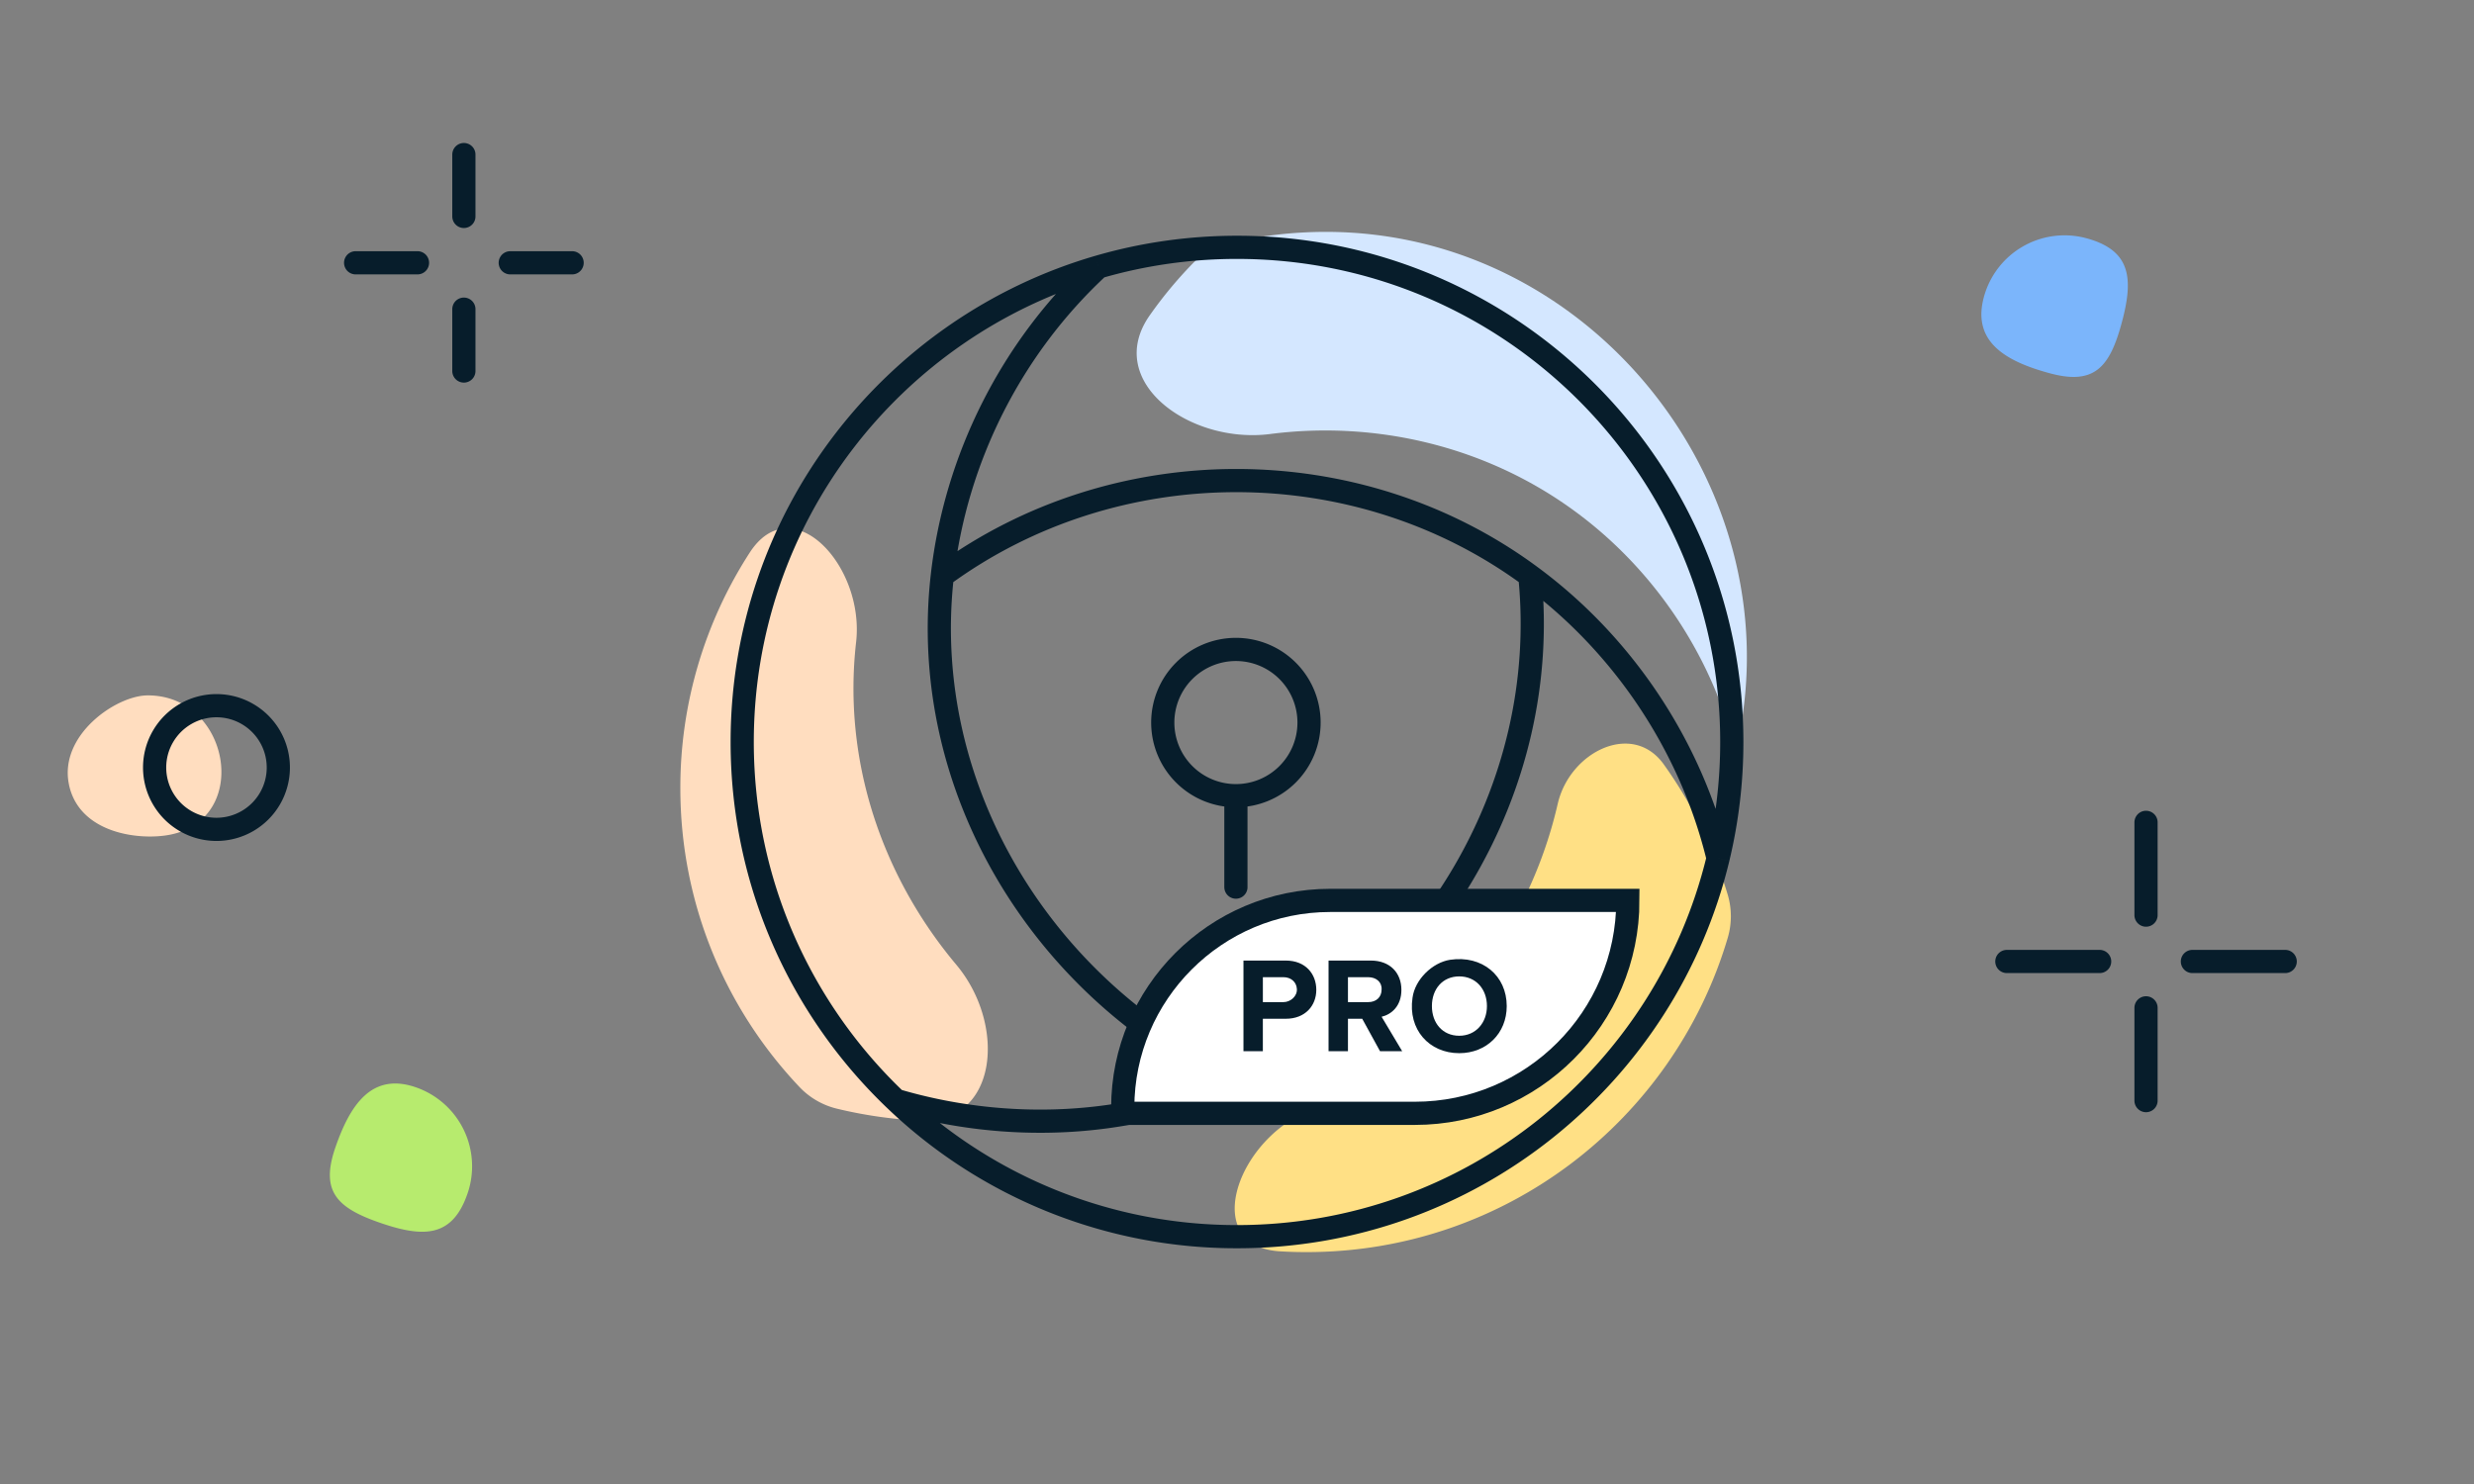
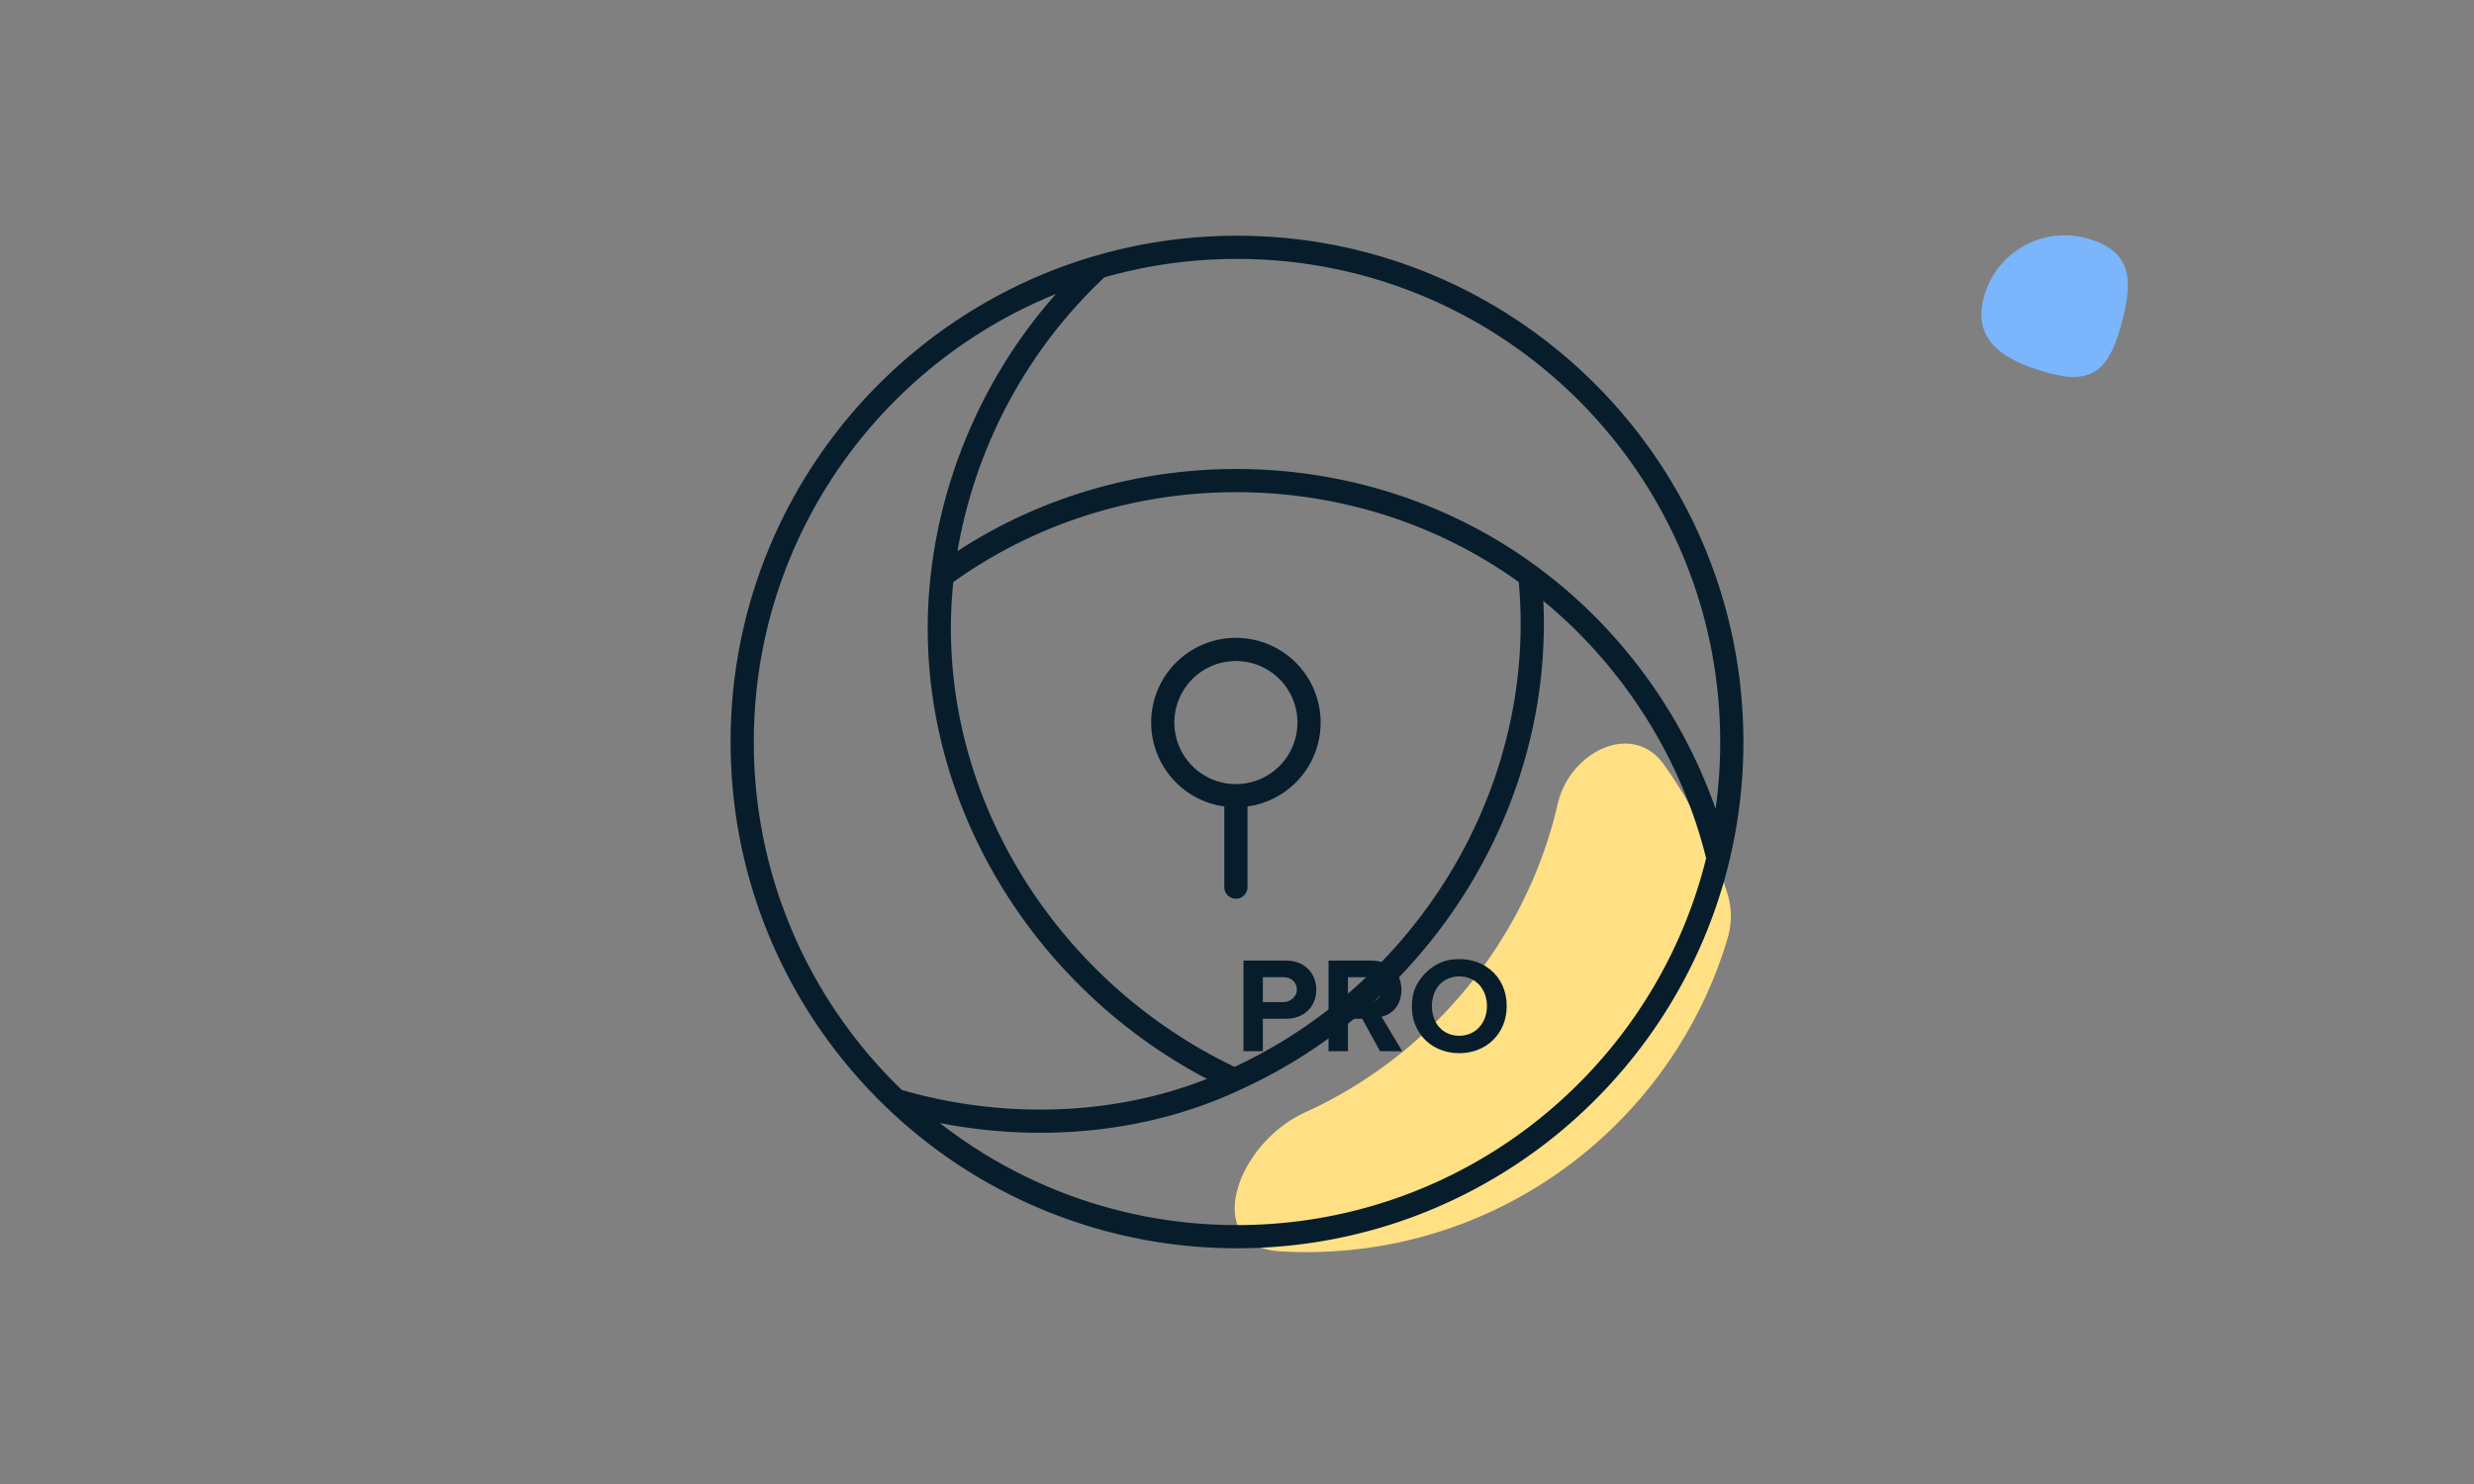
<svg xmlns="http://www.w3.org/2000/svg" width="160" height="96" fill="none">
  <rect width="100%" height="100%" fill="#808080" stroke="none" />
  <path d="M107.598 49.445c-2.016-2.821-6.08-.822-6.856 2.556-1.99 8.671-8.058 16.217-16.39 19.983-4.557 2.135-6.592 8.666-1.567 8.965.567.034 1.138.05 1.713.05 12.882 0 23.761-8.576 27.239-20.33.27-.912.27-1.884-.002-2.795a28.565 28.565 0 00-4.137-8.43z" fill="#FFE085" />
-   <path d="M101.877 33.092c5.129 3.766 8.872 9.37 10.367 15.56C116.269 31.933 103.16 15 85.751 15c-2.153 0-4.246.25-6.255.721a4.883 4.883 0 00-2.385 1.35 27.295 27.295 0 00-2.754 3.327c-3.01 4.282 2.594 8.347 7.785 7.679 6.851-.882 13.99.787 19.735 5.015z" fill="#D4E7FF" />
-   <path d="M59.451 72.492c5.087.26 5.67-6.183 2.395-10.084-4.796-5.714-7.357-13.177-6.48-20.865.566-4.972-4.164-9.995-6.881-5.792A27.971 27.971 0 0044 50.988c0 7.49 2.93 14.296 7.708 19.334a4.926 4.926 0 002.416 1.398c1.737.42 3.526.68 5.327.772zM4.46 50.758c.673 3.193 4.63 3.64 6.599 3.226 5.205-1.096 3.788-9-1.5-9-2.053 0-5.77 2.58-5.098 5.773z" fill="#FFDDBF" />
  <path d="M128.302 19.216c-.78 2.882 1.383 4.152 4.265 4.931 2.881.78 3.871-.383 4.651-3.264.779-2.882.594-4.693-2.287-5.472a5.405 5.405 0 00-6.629 3.805z" fill="#7BB5FB" />
-   <path d="M26.878 70.332c-2.824-.966-4.233 1.109-5.2 3.933-.967 2.824.128 3.888 2.952 4.855 2.824.967 4.644.9 5.61-1.923a5.405 5.405 0 00-3.362-6.865z" fill="#B7EB6E" />
-   <path d="M14 53.651a4 4 0 100-8 4 4 0 000 8zm124.789-.453v6m0 6v6m-3-9h-6m18 0h-6M30 10v4m0 6v4m-3-7h-4m14 0h-4" stroke="#071D2B" stroke-width="1.5" stroke-miterlimit="10" stroke-linecap="round" stroke-linejoin="round" />
  <path d="M79.18 57.387a.75.75 0 001.5 0h-1.5zM60.941 37.246l-.745-.085.745.085zm50.17 18.272l.729.176-.729-.176zM71.045 17.27l-.21-.72.21.72zM57.939 71.18l-.517.543.517-.543zm25.97-24.437a3.98 3.98 0 01-3.98 3.98v1.5a5.48 5.48 0 005.48-5.48h-1.5zm-3.98 3.98a3.98 3.98 0 01-3.98-3.98h-1.5a5.48 5.48 0 005.48 5.48v-1.5zm-3.98-3.98a3.98 3.98 0 013.98-3.981v-1.5a5.48 5.48 0 00-5.48 5.48h1.5zm3.98-3.981a3.98 3.98 0 013.98 3.98h1.5a5.48 5.48 0 00-5.48-5.48v1.5zm-.75 8.712v5.913h1.5v-5.913h-1.5zm19.012-14.152c1.362 13.374-6.428 26.306-18.664 31.836l.618 1.367c12.797-5.784 20.968-19.312 19.539-33.355l-1.493.152zm13.65 18.02c-1.797-7.44-6.295-14.174-12.46-18.7l-.887 1.208c5.881 4.319 10.175 10.75 11.889 17.844l1.458-.352zM98.494 37.85c5.882 4.32 10.174 10.748 11.889 17.844l1.458-.352c-1.799-7.442-6.293-14.173-12.46-18.7l-.887 1.208zm-37.108 0c10.914-8.009 26.205-8.023 37.107 0l.889-1.208c-11.432-8.413-27.442-8.396-38.884-.001l.888 1.21zm18.766 31.312C68.014 63.51 60.162 50.706 61.687 37.33l-1.49-.17c-1.604 14.07 6.65 27.46 19.322 33.36l.633-1.36zM80 16.75c17.259 0 31.25 13.991 31.25 31.25h1.5c0-18.087-14.663-32.75-32.75-32.75v1.5zM48.75 48c0-14.222 9.501-26.227 22.504-30.01l-.419-1.44C57.21 20.514 47.25 33.093 47.25 48h1.5zm22.504-30.01A31.266 31.266 0 0180 16.75v-1.5c-3.18 0-6.255.454-9.165 1.3l.42 1.44zm-9.567 19.34c.846-7.417 4.362-14.41 9.868-19.51l-1.02-1.1c-5.77 5.345-9.452 12.669-10.338 20.44l1.49.17zM80 79.25a31.141 31.141 0 01-21.544-8.613l-1.034 1.086A32.641 32.641 0 0080 80.75v-1.5zm-21.544-8.613C52.476 64.943 48.75 56.907 48.75 48h-1.5c0 9.335 3.907 17.759 10.172 23.723l1.034-1.086zm21.062-1.475c-6.554 3.07-14.427 3.355-21.366 1.299l-.426 1.438c7.247 2.147 15.502 1.866 22.428-1.378l-.636-1.359zM111.25 48c0 2.53-.3 4.989-.867 7.343l1.458.35A32.85 32.85 0 00112.75 48h-1.5zm-.867 7.343C107.08 69.059 94.729 79.25 80 79.25v1.5c15.438 0 28.38-10.681 31.841-25.056l-1.458-.351z" fill="#071D2B" />
-   <path d="M91.503 72.021H72.61v-.358c0-7.4 6.017-13.416 13.416-13.416h19.252c0 7.604-6.17 13.774-13.774 13.774z" fill="#fff" stroke="#071D2B" stroke-width="1.5" />
  <path d="M80.418 62.139h2.74c1.28 0 1.97.87 1.97 1.894s-.716 1.87-1.97 1.87h-1.486v2.099h-1.254v-5.863zm2.585 1.075h-1.33v1.613h1.33c.461 0 .897-.384.87-.845-.025-.46-.383-.768-.87-.768zm5.095 2.688h-.922v2.1h-1.255v-5.863h2.74c1.229 0 1.971.793 1.971 1.894 0 1.05-.64 1.588-1.28 1.741l1.331 2.228H89.25l-1.152-2.1zm.384-2.688h-1.306v1.613h1.306c.512 0 .87-.307.87-.82.026-.486-.358-.793-.87-.793zm5.301-1.126c2.074-.307 3.661 1.024 3.661 2.995 0 1.767-1.306 3.047-3.072 3.047-1.946 0-3.328-1.536-3.021-3.584.153-1.178 1.28-2.279 2.432-2.458zm.589 1.075c-1.075 0-1.767.82-1.767 1.92 0 1.101.692 1.92 1.767 1.92s1.792-.844 1.792-1.92c0-1.1-.717-1.92-1.792-1.92z" fill="#071D2B" />
</svg>